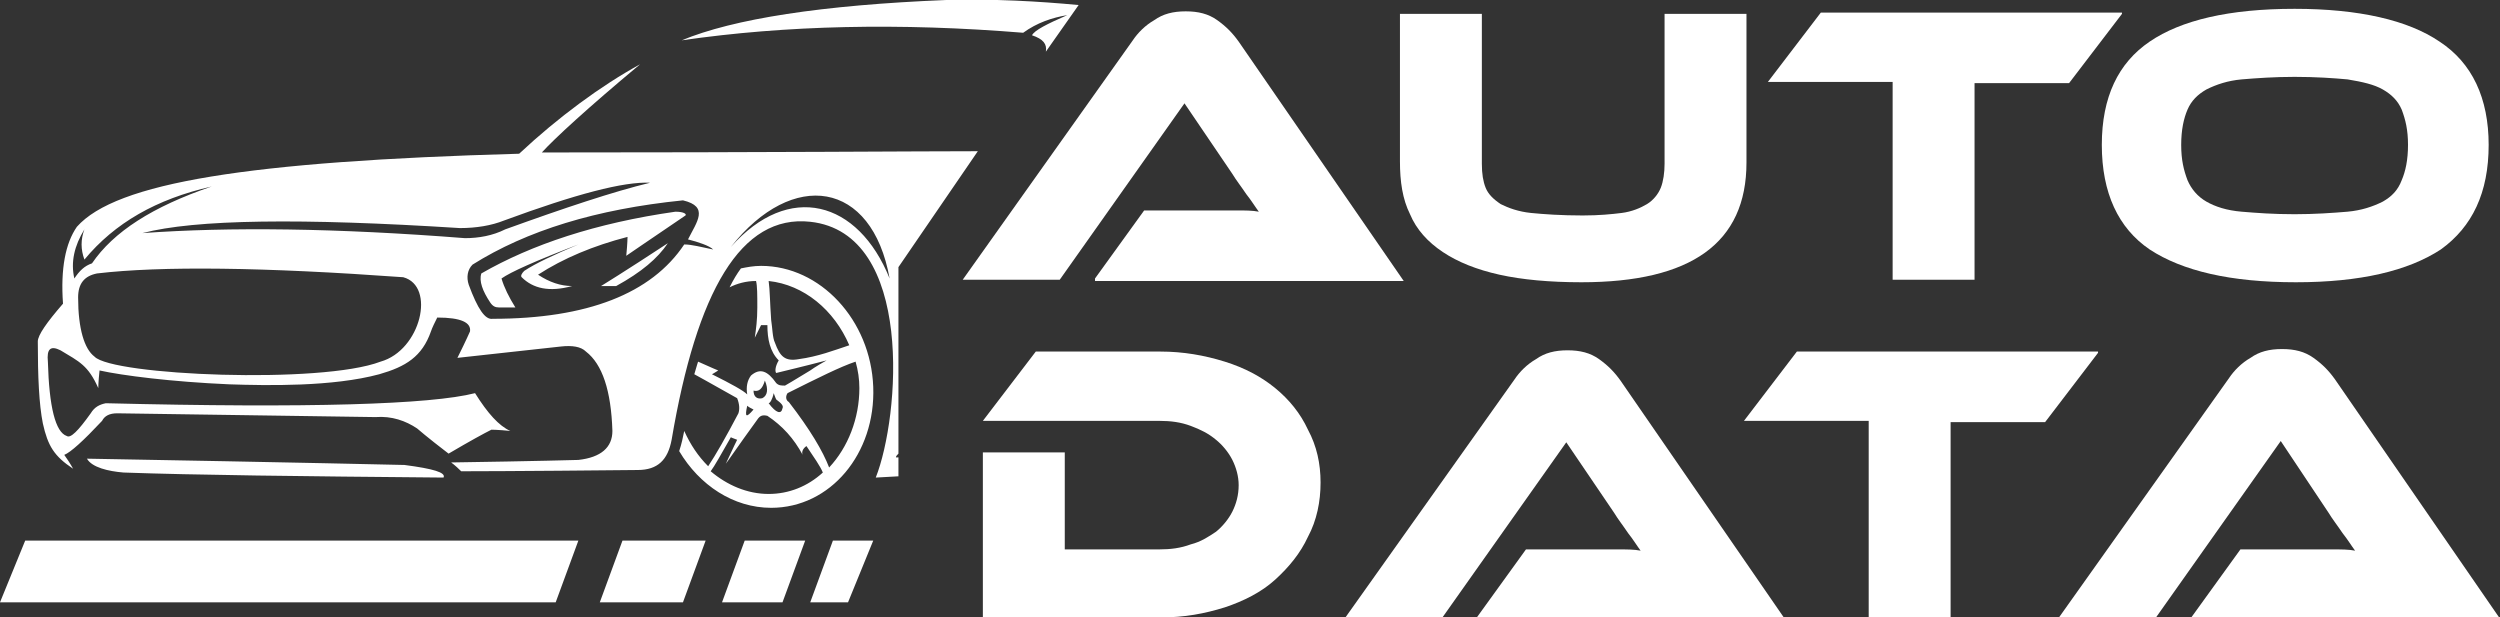
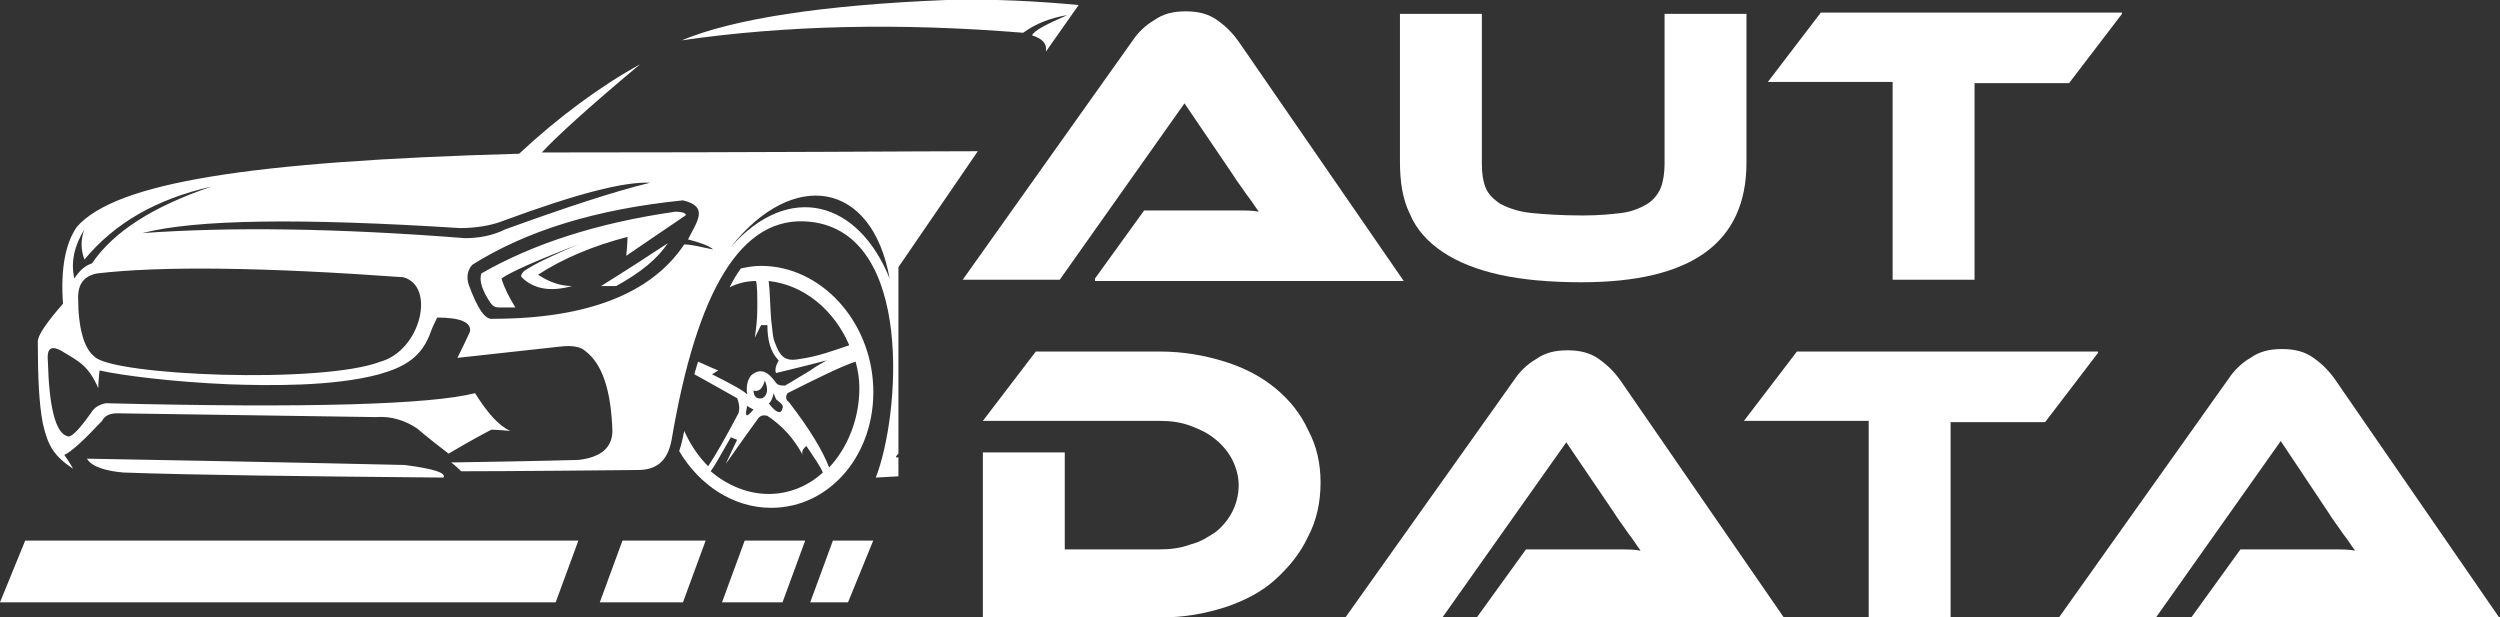
<svg xmlns="http://www.w3.org/2000/svg" version="1.1" id="Layer_1" x="0px" y="0px" width="198.4px" height="49px" viewBox="0 0 198.4 49" style="enable-background:new 0 0 198.4 49;" xml:space="preserve">
  <rect x="0" y="0" width="198.4" height="49" fill="#333333" stroke="none" />
  <style type="text/css">
	.st0{display:none;}
	.st1{display:inline;}
	.st2{fill:#BC1723;}
	.st3{display:inline;fill:#BC1723;}
	.st4{fill:#FFFFFF;}
	.st5{fill-rule:evenodd;clip-rule:evenodd;fill:#FFFFFF;}
</style>
  <g>
    <path class="st4" d="M86.9,22.1l3.9-5.4h5.3c0.6,0,1.3,0,2,0s1.3,0,1.8,0.1c-0.3-0.4-0.6-0.9-1-1.4c-0.4-0.6-0.8-1.1-1.1-1.6   L94,8.2l-9.9,14h-7.7l13.5-19c0.4-0.6,1-1.2,1.7-1.6c0.7-0.5,1.5-0.7,2.5-0.7c1,0,1.8,0.2,2.5,0.7c0.7,0.5,1.2,1,1.7,1.7l13.1,19   H86.9z" />
    <path class="st4" d="M138.6,12.9c0,6.4-4.4,9.5-13.1,9.5c-2.5,0-4.7-0.2-6.5-0.6c-1.8-0.4-3.3-1-4.5-1.8c-1.2-0.8-2.1-1.8-2.6-3   c-0.6-1.2-0.8-2.6-0.8-4.2V1.1h6.5v11.9c0,0.8,0.1,1.4,0.3,1.9c0.2,0.5,0.6,0.9,1.2,1.3c0.6,0.3,1.4,0.6,2.4,0.7   c1,0.1,2.4,0.2,4.1,0.2c1.3,0,2.3-0.1,3.1-0.2c0.8-0.1,1.5-0.4,2-0.7c0.5-0.3,0.9-0.8,1.1-1.3c0.2-0.5,0.3-1.2,0.3-1.9V1.1h6.5   V12.9z" />
    <path class="st4" d="M168.4,1.1l-4.2,5.5h-7.5v15.6h-6.5V6.5h-9.9l4.2-5.5H168.4z" />
-     <path class="st4" d="M182.1,0.7c5.1,0,9,0.9,11.5,2.6c2.6,1.7,3.9,4.5,3.9,8.2c0,3.8-1.3,6.5-3.8,8.3c-2.6,1.7-6.4,2.6-11.5,2.6   c-5.2,0-9-0.9-11.6-2.6c-2.5-1.7-3.8-4.5-3.8-8.3c0-3.8,1.3-6.5,3.8-8.2C173.1,1.6,176.9,0.7,182.1,0.7z M182.1,17   c1.6,0,3-0.1,4.2-0.2c1.1-0.1,2-0.4,2.8-0.8c0.7-0.4,1.2-0.9,1.5-1.7c0.3-0.7,0.5-1.6,0.5-2.8s-0.2-2-0.5-2.8   c-0.3-0.7-0.8-1.2-1.5-1.6c-0.7-0.4-1.6-0.6-2.8-0.8c-1.1-0.1-2.5-0.2-4.2-0.2c-1.6,0-3,0.1-4.2,0.2c-1.1,0.1-2,0.4-2.8,0.8   c-0.7,0.4-1.2,0.9-1.5,1.6c-0.3,0.7-0.5,1.6-0.5,2.8s0.2,2,0.5,2.8c0.3,0.7,0.8,1.3,1.5,1.7c0.7,0.4,1.6,0.7,2.8,0.8   C179.1,16.9,180.4,17,182.1,17z" />
    <path class="st4" d="M104.8,38.3c0,1.5-0.3,3-1,4.3c-0.6,1.3-1.5,2.4-2.6,3.4c-1.1,1-2.5,1.7-4,2.2c-1.6,0.5-3.2,0.8-5.1,0.8H78   V35.9h6.5v7.7h7.5c0.9,0,1.7-0.1,2.5-0.4c0.8-0.2,1.4-0.6,2-1c0.5-0.4,1-1,1.3-1.6s0.5-1.3,0.5-2.1c0-0.7-0.2-1.4-0.5-2   c-0.3-0.6-0.8-1.2-1.3-1.6c-0.6-0.5-1.2-0.8-2-1.1c-0.8-0.3-1.6-0.4-2.5-0.4H78l4.2-5.5h9.9c1.8,0,3.5,0.3,5.1,0.8   c1.6,0.5,2.9,1.2,4,2.1c1.1,0.9,2,2,2.6,3.3C104.5,35.4,104.8,36.8,104.8,38.3z" />
    <path class="st4" d="M117.2,49l3.9-5.4h5.3c0.6,0,1.3,0,2,0c0.7,0,1.3,0,1.8,0.1c-0.3-0.4-0.6-0.9-1-1.4c-0.4-0.6-0.8-1.1-1.1-1.6   l-3.8-5.6l-9.9,14h-7.7l13.5-19c0.4-0.6,1-1.2,1.7-1.6c0.7-0.5,1.5-0.7,2.5-0.7c1,0,1.8,0.2,2.5,0.7c0.7,0.5,1.2,1,1.7,1.7l13.1,19   H117.2z" />
    <path class="st4" d="M166.5,28l-4.2,5.5h-7.5V49h-6.5V33.4h-9.9l4.2-5.5H166.5z" />
    <path class="st4" d="M173.9,49l3.9-5.4h5.3c0.6,0,1.3,0,2,0c0.7,0,1.3,0,1.8,0.1c-0.3-0.4-0.6-0.9-1-1.4c-0.4-0.6-0.8-1.1-1.1-1.6   L181,35l-9.9,14h-7.7l13.5-19c0.4-0.6,1-1.2,1.7-1.6c0.7-0.5,1.5-0.7,2.5-0.7c1,0,1.8,0.2,2.5,0.7c0.7,0.5,1.2,1,1.7,1.7l13.1,19   H173.9z" />
  </g>
  <g>
    <path class="st5" d="M2,42.9l-2,4.9h44.1l1.8-4.9H2z M49.4,42.9l-1.8,4.9h6.6l1.8-4.9H49.4z M59.1,42.9l-1.8,4.9h4.8l1.8-4.9H59.1z    M66.1,42.9l-1.8,4.9h3l2-4.9H66.1z" />
    <path class="st5" d="M60.4,21.1c-0.6,0-1.1,0.1-1.6,0.2c-0.3,0.4-0.6,0.9-0.9,1.5c0.6-0.3,1.3-0.5,2.1-0.5c0.1,0.4,0.1,1.1,0.1,2.1   c0,1-0.1,1.7-0.2,2.4c0.3-0.6,0.5-1,0.5-1c0.3,0,0.5,0,0.5,0c0,1.1,0.2,2.1,0.9,2.8c-0.3,0.5-0.3,0.9-0.2,1c0.8-0.2,2.1-0.5,4-1   c-0.9,0.5-1.3,0.8-1.3,0.8c-1.3,0.8-2,1.2-2,1.2c-0.3,0-0.5,0-0.7-0.2c-0.7-1-1.3-1.2-2-0.6c-0.3,0.4-0.4,0.9-0.3,1.5   c-0.3-0.3-1.2-0.8-2.8-1.6c0,0,0.2-0.1,0.5-0.3c0,0-0.5-0.2-1.6-0.7c0,0-0.1,0.3-0.3,1c0,0,1.1,0.6,3.4,1.9   c0.2,0.5,0.2,0.9,0.1,1.2c-1,1.9-1.8,3.3-2.4,4.2c-0.8-0.8-1.4-1.7-1.9-2.8c-0.1,0.5-0.2,1-0.4,1.6c1.6,2.7,4.3,4.5,7.3,4.5   c4.7,0,8.3-4.3,8.1-9.6S65.1,21.1,60.4,21.1z M63.4,28.5c-1.1,0.2-1.5-0.2-1.9-1.3c-0.2-0.4-0.2-1.2-0.3-1.8   c-0.1-1.4-0.1-2.4-0.2-3.1c2.8,0.3,5.2,2.3,6.4,5.1C66.2,27.8,64.9,28.3,63.4,28.5z M61.4,31.2c0.1,0.3,0.2,0.5,0.2,0.5   c0.4,0.3,0.6,0.5,0.5,0.7c-0.1,0.5-0.5,0.4-1.1-0.4C61.1,32,61.3,31.7,61.4,31.2z M60.7,30.2c0.3,0.7,0.2,1.2-0.2,1.4   c-0.4,0.1-0.7-0.1-0.7-0.6C60.2,31.1,60.5,30.9,60.7,30.2z M59.3,32.2c0.1,0.1,0.3,0.2,0.5,0.3C59.2,33.2,59.1,33.1,59.3,32.2z    M61,39.2c-1.7,0-3.3-0.7-4.6-1.8c0.3-0.4,0.8-1.3,1.6-2.7c0,0,0.2,0.1,0.5,0.2c0,0-0.3,0.6-0.9,1.9c0.1-0.1,0.9-1.3,2.5-3.5   c0.2-0.3,0.4-0.4,0.8-0.3c1.2,0.8,2.1,1.8,2.8,3.1c-0.1-0.2,0-0.5,0.3-0.7c0.6,0.9,1.1,1.6,1.3,2.1C64.1,38.6,62.6,39.2,61,39.2z    M65.8,37.1c-0.5-1.3-1.5-3-3.2-5.2c-0.2-0.1-0.3-0.4-0.1-0.7c2.4-1.2,4.2-2.1,5.4-2.5c0.2,0.7,0.3,1.4,0.3,2.1   C68.2,33.2,67.3,35.5,65.8,37.1z M32.1,36.9c0,0-8.4-0.2-25.2-0.5c0.4,0.7,1.7,1,2.9,1.1c5.6,0.2,14.1,0.3,25.4,0.4   C35.4,37.5,34.4,37.2,32.1,36.9z M53.6,16.8c-6.3,0.9-11.4,2.6-15.4,4.9c-0.2,0.6,0.1,1.4,0.7,2.3c0.2,0.3,0.4,0.4,0.7,0.4   c0.8,0,1.3,0,1.3,0c-0.5-0.8-0.9-1.6-1.1-2.3c0.7-0.5,2.7-1.4,6.1-2.7c-1.9,0.8-3.4,1.5-4.3,2.1c-0.2,0.2-0.3,0.4-0.2,0.5   c0.9,0.9,2.2,1.2,4,0.7c-0.9,0-1.8-0.3-2.7-0.9c2-1.3,4.4-2.3,7.1-3c0,0,0,0.5-0.1,1.5c0,0,1.6-1.1,4.7-3.2   C54.5,17,54.3,16.8,53.6,16.8z M47.7,22.7c0.8,0,1.2,0,1.2,0c2-1.1,3.3-2.2,4.1-3.4C49.5,21.6,47.7,22.7,47.7,22.7z M85.6,0.4   C82.4,0.1,78.9-0.1,75.1,0c-9.9,0.4-16.9,1.5-21,3.2C62.4,2,71.4,1.8,81.2,2.6c1.1-0.8,2.3-1.2,3.5-1.4c-1.6,0.7-2.6,1.2-2.8,1.6   c0.9,0.3,1.2,0.7,1.1,1.3L85.6,0.4z M43,12.1c1-1.1,3.6-3.5,7.8-7c-3.1,1.7-6.5,4.2-9.6,7.1c-21.5,0.6-32,2.3-35.1,5.8   c-0.9,1.3-1.3,3.3-1.1,6.1c-1.3,1.5-2,2.5-2,3c0,2.8,0.1,5,0.4,6.5c0.4,1.8,0.9,2.6,2.4,3.6c0,0-0.2-0.4-0.7-1.1   c0.5-0.2,1.5-1.1,3-2.7c0.2-0.4,0.6-0.6,1.2-0.6c0,0,6.8,0.1,20.5,0.3c1.3-0.1,2.4,0.3,3.3,0.9c0,0,0.8,0.7,2.5,2   c1.7-1,2.8-1.6,3.4-1.9c0,0,0.5,0,1.5,0.1c-0.9-0.4-1.8-1.4-2.8-3c-3.5,0.9-13.2,1.2-29.3,0.8c-0.5,0.1-0.9,0.3-1.2,0.8   c-1,1.4-1.6,2-1.9,1.8c-0.9-0.3-1.4-2.3-1.5-5.9c-0.1-1,0.2-1.3,1-0.9c1.5,0.9,2.2,1.2,3,3c0,0,0-0.5,0.1-1.4   c1.8,0.4,5.7,0.9,10.3,1.1c3,0.1,8.2,0.2,11.9-0.8c2.1-0.6,3.4-1.4,4.1-3.4c0.1-0.3,0.3-0.7,0.5-1.1c1.9,0,2.7,0.4,2.6,1.1   c0,0-0.3,0.7-1,2.1c0,0,2.7-0.3,8.2-0.9c0.9-0.1,1.6,0,2,0.4c1.3,1,2,3.1,2.1,6.3c0,1.3-0.9,2.1-2.7,2.3c0,0-3.4,0.1-10.1,0.2   c0,0,0.3,0.2,0.8,0.7c0,0,4.4,0,14-0.1c1.6,0,2.4-0.8,2.7-2.4c2-11.8,5.5-17.9,11-17.3c8.3,0.9,7.1,15.5,5.2,20.3l1.8-0.1v-1.5   h-0.2c0-0.1,0.1-0.2,0.2-0.3V21.2l6.3-9.2C72.9,12,61.3,12.1,43,12.1z M5.9,22.1c-0.3-1.3,0-2.6,0.8-3.9c-0.3,0.8-0.3,1.6,0,2.4   c2.4-2.9,5.7-4.8,10.1-5.8c-4.7,1.6-7.8,3.6-9.5,6.1C6.7,21.1,6.3,21.5,5.9,22.1z M30.2,28.7c-4.7,1.8-21.3,1.1-22.7-0.4   c-0.8-0.6-1.3-2.2-1.3-4.7c0-1.1,0.5-1.7,1.5-1.9c5.1-0.6,13.2-0.5,24.3,0.3C34.6,22.7,33.4,27.8,30.2,28.7z M36.9,18.9   c-10.2-0.8-18.7-0.9-25.6-0.4c4.2-1.1,12.6-1.2,25.2-0.4c1.3,0,2.5-0.2,3.5-0.6c5.7-2.1,9.5-3.1,11.6-3c-2.9,0.7-6.8,2-11.5,3.7   C39.1,18.7,38,18.9,36.9,18.9z M54.3,19.4c-2.6,3.9-7.7,5.9-15.2,5.9c-0.6,0.1-1.2-0.8-1.9-2.7C37,22,37.1,21.4,37.5,21   c4.3-2.7,9.8-4.4,16.7-5.1c2.1,0.5,1.1,1.7,0.4,3.1c0.8,0.2,1.7,0.5,2,0.8C55.6,19.6,54.9,19.4,54.3,19.4z M58,19.6   c4.9-6.2,11.2-5.3,12.6,2.5C68.1,15.9,62.6,14.4,58,19.6z M53.6,16.8c-6.3,0.9-11.4,2.6-15.4,4.9c-0.2,0.6,0.1,1.4,0.7,2.3   c0.2,0.3,0.4,0.4,0.7,0.4c0.8,0,1.3,0,1.3,0c-0.5-0.8-0.9-1.6-1.1-2.3c0.7-0.5,2.7-1.4,6.1-2.7c-1.9,0.8-3.4,1.5-4.3,2.1   c-0.2,0.2-0.3,0.4-0.2,0.5c0.9,0.9,2.2,1.2,4,0.7c-0.9,0-1.8-0.3-2.7-0.9c2-1.3,4.4-2.3,7.1-3c0,0,0,0.5-0.1,1.5   c0,0,1.6-1.1,4.7-3.2C54.5,17,54.3,16.8,53.6,16.8z M48.9,22.8c2-1.1,3.3-2.2,4.1-3.4c-3.6,2.2-5.3,3.3-5.3,3.3   C48.5,22.8,48.9,22.8,48.9,22.8z M53.6,16.8c-6.3,0.9-11.4,2.6-15.4,4.9c-0.2,0.6,0.1,1.4,0.7,2.3c0.2,0.3,0.4,0.4,0.7,0.4   c0.8,0,1.3,0,1.3,0c-0.5-0.8-0.9-1.6-1.1-2.3c0.7-0.5,2.7-1.4,6.1-2.7c-1.9,0.8-3.4,1.5-4.3,2.1c-0.2,0.2-0.3,0.4-0.2,0.5   c0.9,0.9,2.2,1.2,4,0.7c-0.9,0-1.8-0.3-2.7-0.9c2-1.3,4.4-2.3,7.1-3c0,0,0,0.5-0.1,1.5c0,0,1.6-1.1,4.7-3.2   C54.5,17,54.3,16.8,53.6,16.8z M48.9,22.8c2-1.1,3.3-2.2,4.1-3.4c-3.6,2.2-5.3,3.3-5.3,3.3C48.5,22.8,48.9,22.8,48.9,22.8z" />
  </g>
</svg>